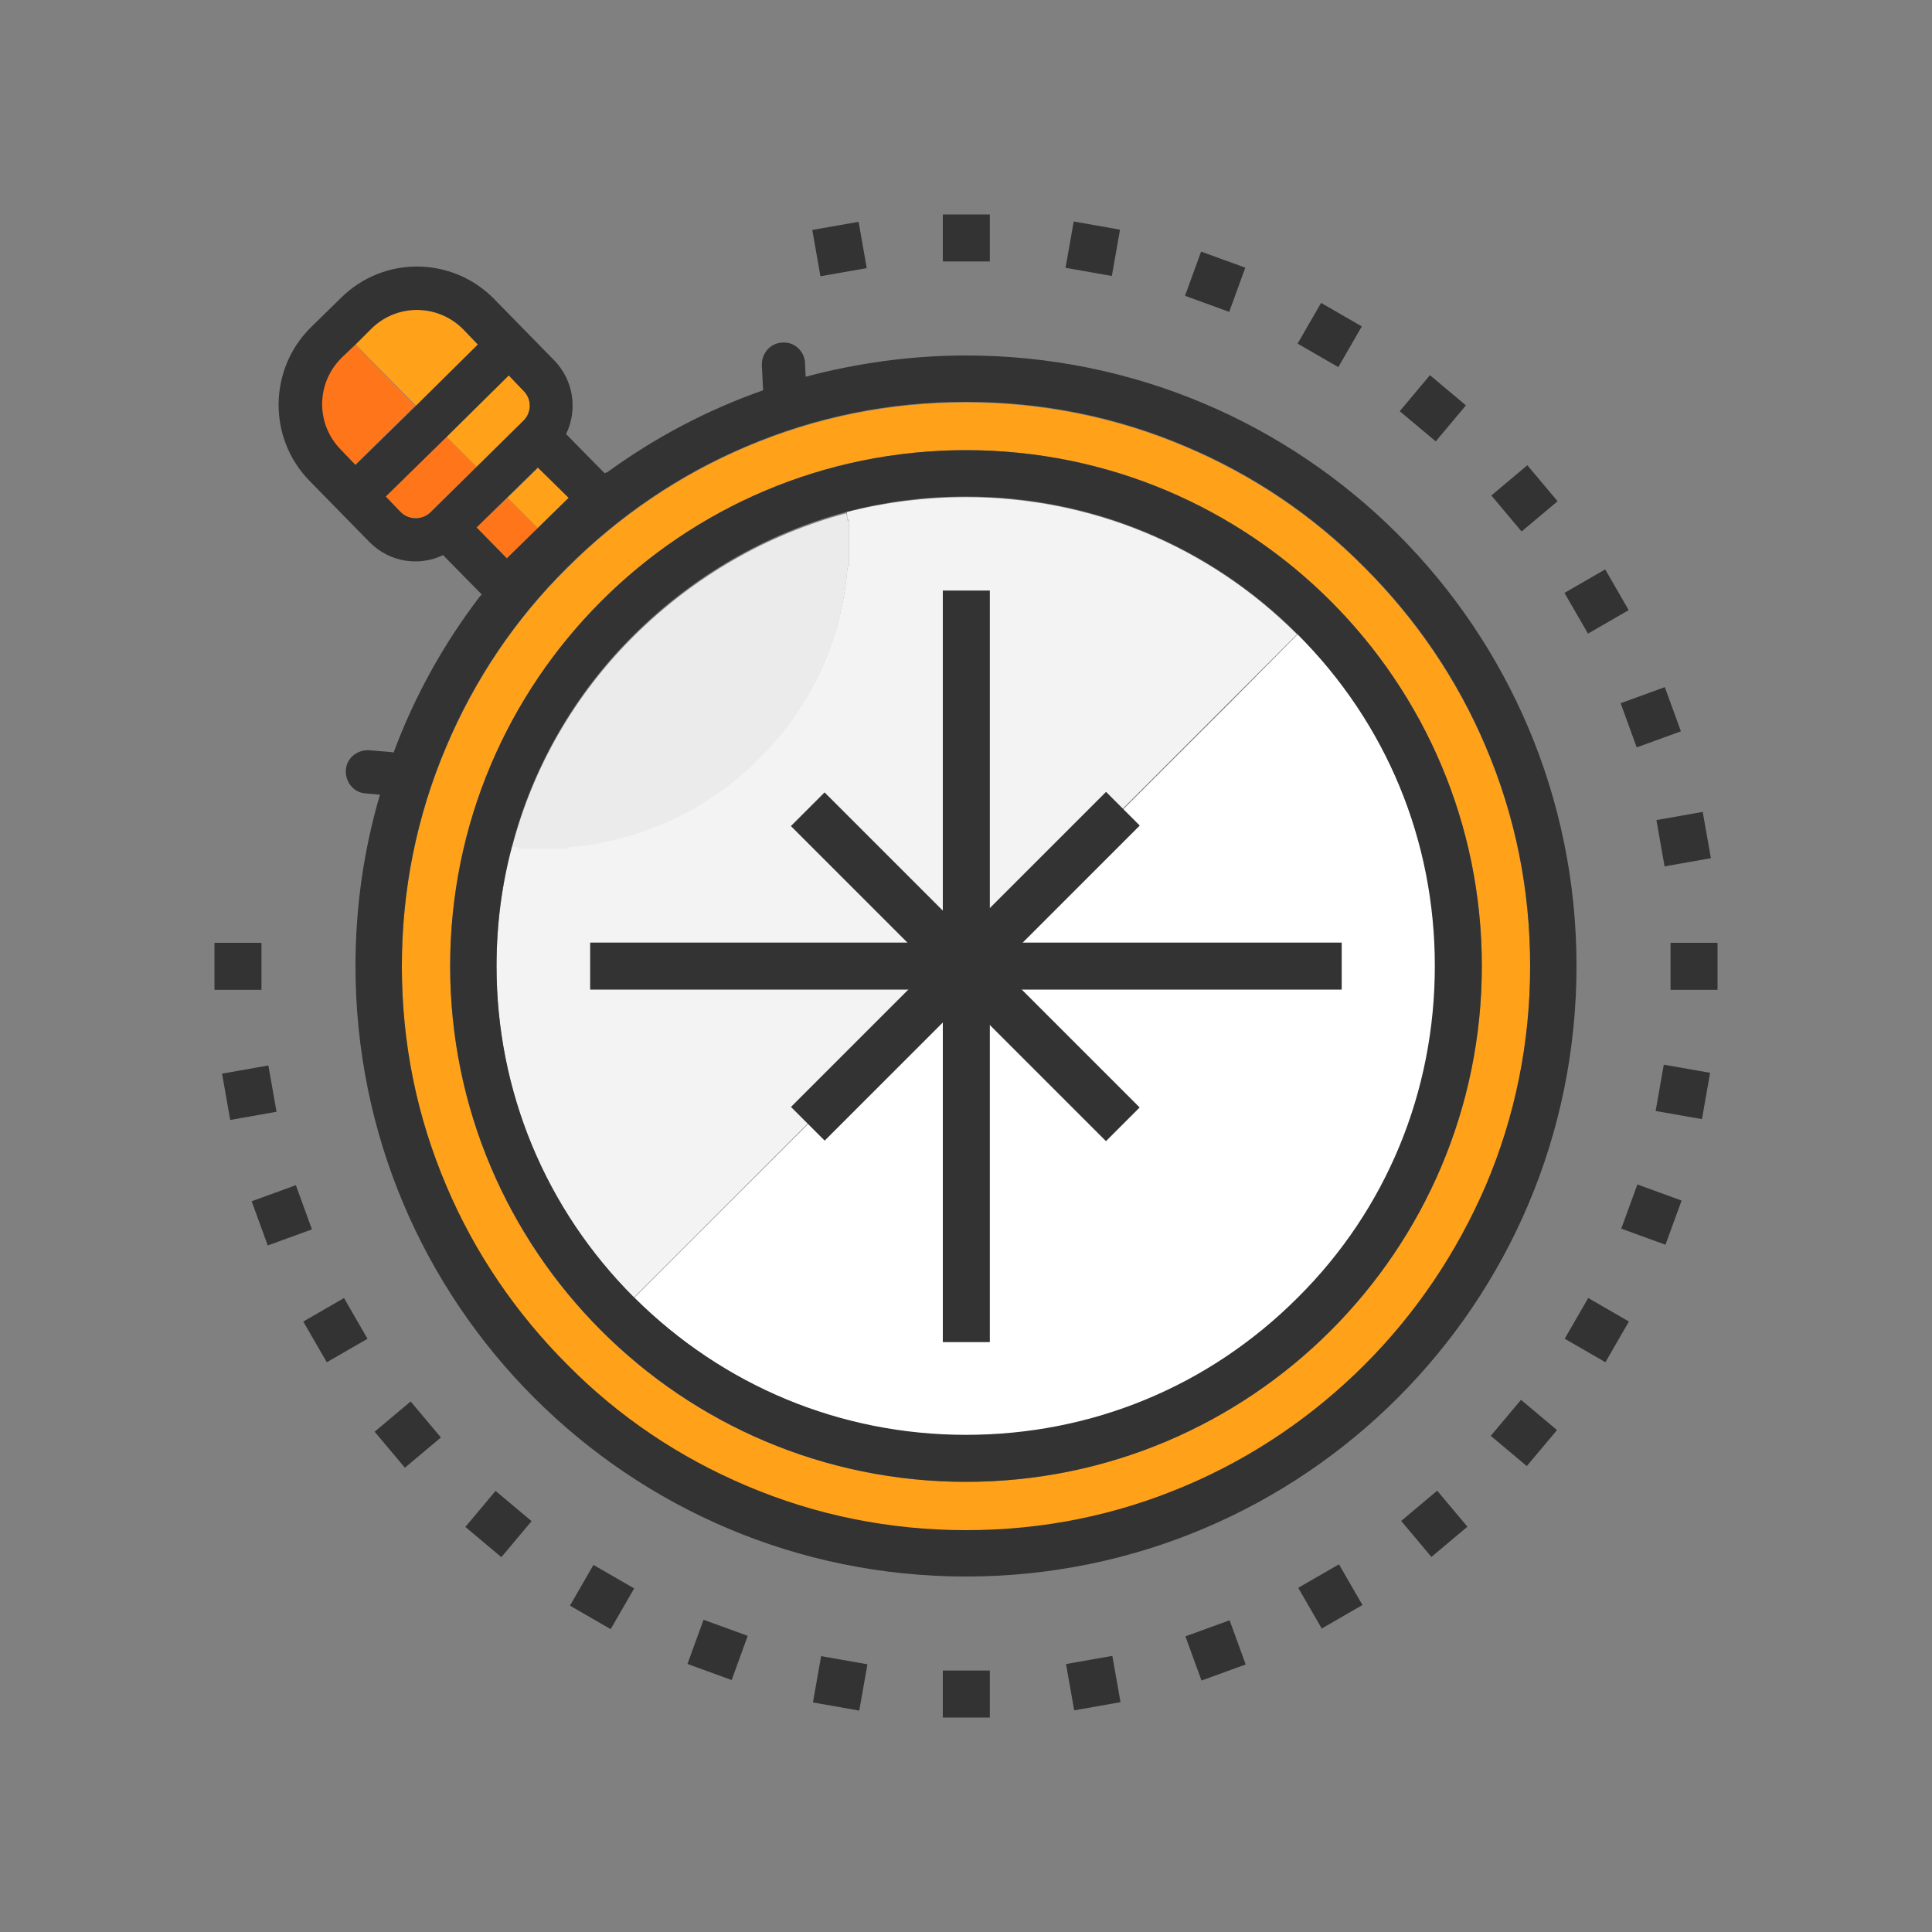
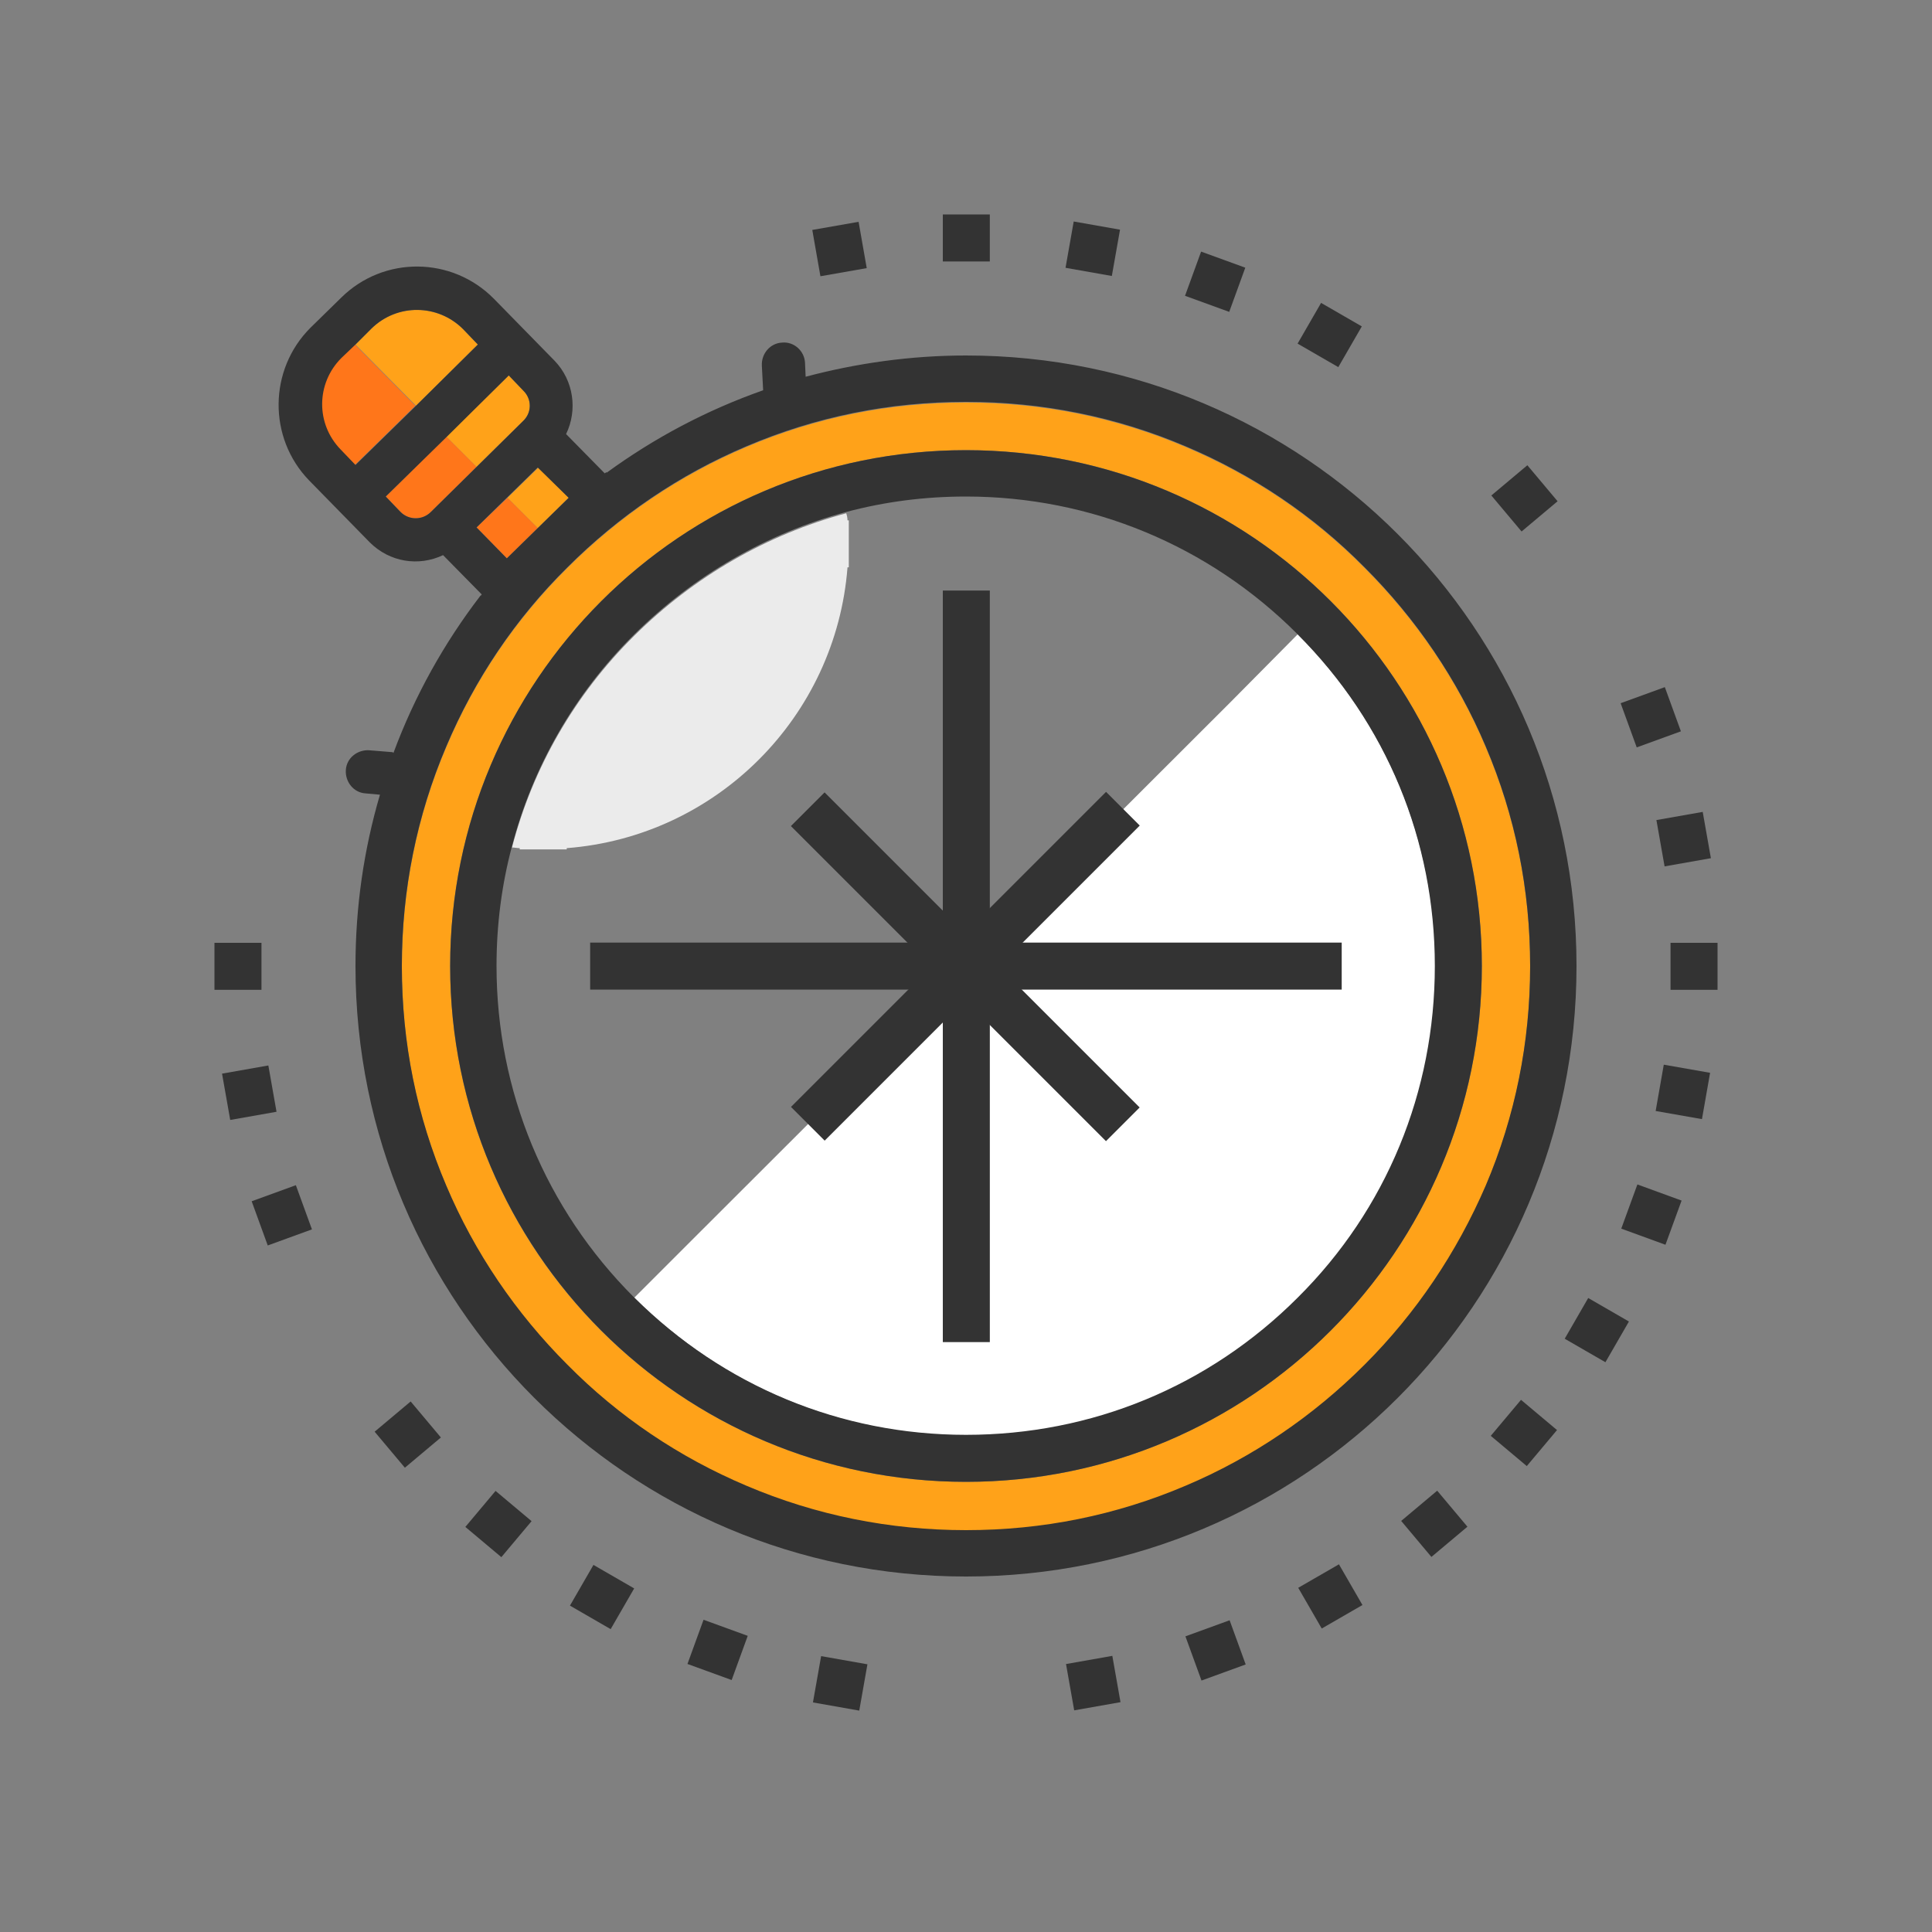
<svg xmlns="http://www.w3.org/2000/svg" version="1.1" id="Capa_1" x="0px" y="0px" viewBox="0 0 300 300" style="enable-background:new 0 0 300 300;" xml:space="preserve">
  <rect x="0" y="0" width="300" height="300" fill="#808080" stroke="none" />
  <style type="text/css">
	.st0{fill:#FFFFFF;}
	.st1{fill:#EBEBEB;}
	.st2{fill:#F3F3F3;}
	.st3{fill:#333333;}
	.st4{fill:none;}
	.st5{fill:#FFA219;}
	.st6{fill:#FF761A;}
	.st7{fill:#E30918;}
	.st8{fill:#00A7DF;}
	.st9{fill:#005098;}
	.st10{fill:#C10A1C;}
</style>
  <g>
    <g id="XMLID_1_">
      <g>
        <path class="st0" d="M201.5,98.5C201.5,98.5,201.5,98.6,201.5,98.5c13.8,13.8,21.4,32.1,21.4,51.6s-7.6,37.7-21.3,51.5     c-13.8,13.8-32,21.3-51.5,21.3s-37.7-7.6-51.5-21.3c0,0,0,0-0.1-0.1l10.7-10.7l81.9-81.8L201.5,98.5z" />
        <path class="st1" d="M131.6,80.8h0.2v7.3h-0.2c-1.8,23.2-20.3,41.8-43.6,43.6v0.2h-7.3v-0.2c-0.4,0-0.8-0.1-1.2-0.1     c3.2-12.3,9.7-23.7,19-32.9s20.6-15.7,32.9-19C131.5,80,131.6,80.4,131.6,80.8z" />
-         <path class="st2" d="M150,77.2c19.4,0,37.7,7.6,51.4,21.3l-103,103c-13.7-13.7-21.3-32-21.3-51.4c0-6.4,0.8-12.6,2.4-18.6     c0.4,0,0.8,0.1,1.2,0.1v0.2H88v-0.2c23.2-1.8,41.8-20.3,43.6-43.6h0.2v-7.3h-0.2c0-0.4-0.1-0.8-0.1-1.2     C137.4,78,143.7,77.2,150,77.2z" />
        <g>
          <polygon class="st3" points="146.4,146.4 146.4,146.5 146.4,153.6 146.4,153.7 153.6,153.7 153.6,153.7 153.6,146.4       153.6,146.4     " />
        </g>
      </g>
    </g>
  </g>
  <circle class="st4" cx="150" cy="150" r="150" />
  <g id="XMLID_2_">
    <g>
      <path class="st5" d="M69.9,150c0,44.3,35.9,80.1,80.1,80.1s80.1-35.9,80.1-80.1S194.3,69.9,150,69.9S69.9,105.8,69.9,150z     M184.1,69.4c10.4,4.4,19.8,10.7,27.8,18.8c8,8,14.4,17.4,18.8,27.8c4.6,10.8,6.9,22.2,6.9,34.1c0,11.8-2.3,23.3-6.9,34.1    c-4.4,10.4-10.7,19.8-18.8,27.8c-8,8-17.4,14.4-27.8,18.8c-10.8,4.6-22.2,6.9-34.1,6.9c-11.8,0-23.3-2.3-34.1-6.9    c-10.4-4.4-19.8-10.7-27.8-18.8c-8-8-14.4-17.4-18.8-27.8c-4.6-10.8-6.9-22.2-6.9-34.1c0-11.8,2.3-23.3,6.9-34.1    c4.4-10.4,10.7-19.8,18.8-27.8c8-8,17.4-14.4,27.8-18.8c10.8-4.6,22.2-6.9,34.1-6.9C161.8,62.5,173.3,64.8,184.1,69.4z" />
      <polygon class="st5" points="83.6,72.6 88.3,77.3 83.5,82 78.8,77.3   " />
      <polygon class="st6" points="83.5,82 78.7,86.7 74,81.9 78.8,77.3   " />
      <path class="st5" d="M81.3,60.7c1.3,1.3,1.3,3.4-0.1,4.7L74,72.5l-4.7-4.7l9.7-9.5L81.3,60.7z" />
      <path class="st6" d="M69.3,67.8l4.7,4.7l-7.1,7c-1.3,1.3-3.4,1.3-4.7,0l-2.3-2.4L69.3,67.8z" />
      <path class="st5" d="M57.7,51c4-3.9,10.3-3.8,14.2,0.1l2.3,2.4L64.6,63l-9.4-9.5L57.7,51z" />
      <path class="st6" d="M55.1,53.5l9.4,9.5l-9.4,9.2l-2.3-2.4c-3.9-4-3.8-10.3,0.1-14.2L55.1,53.5z" />
      <g>
        <rect x="259.4" y="146.4" class="st3" width="7.3" height="7.3" />
        <rect x="257.7" y="126.7" transform="matrix(0.985 -0.174 0.174 0.985 -18.675 47.381)" class="st3" width="7.3" height="7.3" />
        <rect x="257.7" y="166" transform="matrix(0.173 -0.985 0.985 0.173 48.996 397.63)" class="st3" width="7.3" height="7.3" />
        <rect x="252.6" y="107.7" transform="matrix(0.94 -0.342 0.342 0.94 -22.625 94.344)" class="st3" width="7.3" height="7.3" />
        <rect x="252.6" y="185" transform="matrix(0.343 -0.94 0.94 0.343 -8.792 364.771)" class="st3" width="7.3" height="7.3" />
-         <rect x="244.3" y="89.8" transform="matrix(0.866 -0.5 0.5 0.866 -13.533 136.45)" class="st3" width="7.3" height="7.3" />
        <rect x="244.3" y="202.9" transform="matrix(0.5 -0.866 0.866 0.5 -54.894 317.99)" class="st3" width="7.3" height="7.3" />
        <rect x="233" y="73.7" transform="matrix(0.766 -0.643 0.643 0.766 5.708 170.302)" class="st3" width="7.3" height="7.3" />
        <rect x="233" y="219" transform="matrix(0.643 -0.766 0.766 0.643 -86.087 260.618)" class="st3" width="7.3" height="7.3" />
        <rect x="219" y="233" transform="matrix(0.766 -0.643 0.643 0.766 -99.998 198.507)" class="st3" width="7.3" height="7.3" />
-         <rect x="219" y="59.7" transform="matrix(0.642 -0.766 0.766 0.642 31.022 193.277)" class="st3" width="7.3" height="7.3" />
        <rect x="202.9" y="48.4" transform="matrix(0.5 -0.866 0.866 0.5 58.124 204.868)" class="st3" width="7.3" height="7.3" />
        <rect x="202.9" y="244.3" transform="matrix(0.866 -0.5 0.5 0.866 -96.273 136.441)" class="st3" width="7.3" height="7.3" />
        <path class="st3" d="M150,69.9c-44.3,0-80.1,35.9-80.1,80.1s35.9,80.1,80.1,80.1s80.1-35.9,80.1-80.1S194.3,69.9,150,69.9z      M201.5,201.5c-13.8,13.8-32,21.3-51.5,21.3s-37.7-7.6-51.5-21.3c0,0,0,0-0.1-0.1c-13.7-13.7-21.3-32-21.3-51.4     c0-6.4,0.8-12.6,2.4-18.6c3.2-12.3,9.7-23.7,19-32.9s20.6-15.7,32.9-19c6-1.6,12.2-2.4,18.6-2.4c19.4,0,37.7,7.6,51.4,21.3     c0,0,0,0,0.1,0.1c13.8,13.8,21.3,32,21.3,51.5S215.3,187.8,201.5,201.5z" />
        <rect x="185" y="40.1" transform="matrix(0.342 -0.94 0.94 0.342 83.046 206.117)" class="st3" width="7.3" height="7.3" />
        <rect x="185" y="252.6" transform="matrix(0.94 -0.342 0.342 0.94 -76.217 79.917)" class="st3" width="7.3" height="7.3" />
        <rect x="166" y="35" transform="matrix(0.174 -0.985 0.985 0.174 102.096 199.004)" class="st3" width="7.3" height="7.3" />
        <rect x="166" y="257.7" transform="matrix(0.985 -0.174 0.174 0.985 -42.819 33.441)" class="st3" width="7.3" height="7.3" />
-         <rect x="146.4" y="259.4" class="st3" width="7.3" height="7.3" />
        <rect x="146.4" y="33.3" class="st3" width="7.3" height="7.3" />
        <path class="st3" d="M150,55.2c-8.6,0-17,1.2-24.9,3.3l-0.1-2.2c-0.1-1.8-1.7-3.3-3.6-3.1c-1.8,0.1-3.2,1.7-3.1,3.6l0.2,3.8     c0,0,0,0-0.1,0c0,0,0,0,0.1,0c-8.8,3.1-16.9,7.4-24.3,12.8c0,0,0,0,0-0.1c-0.1,0.1-0.2,0.1-0.3,0.2l-6-6.1     c1.8-3.7,1.2-8.3-1.8-11.4l-9.4-9.6c-6.5-6.6-17.1-6.7-23.7-0.2l-4.8,4.7C41.7,57.4,41.6,68,48,74.6l9.4,9.6     c3.1,3.1,7.6,3.8,11.4,2l6,6.1c-0.1,0.1-0.1,0.2-0.2,0.2c0,0,0,0,0,0c-5.6,7.3-10.2,15.5-13.5,24.4c0,0-0.1,0-0.1-0.1l-3.7-0.3     c-1.8-0.1-3.5,1.2-3.6,3.1c-0.1,1.8,1.2,3.5,3.1,3.6l2.2,0.2c-2.5,8.5-3.8,17.4-3.8,26.6c0,52.4,42.4,94.8,94.8,94.8     c52.4,0,94.8-42.4,94.8-94.8C244.8,97.6,202.4,55.2,150,55.2z M88.3,77.3L83.5,82l-4.8,4.7L74,81.9l4.7-4.6l4.8-4.7L88.3,77.3z      M79,58.3l2.3,2.4c1.3,1.3,1.3,3.4-0.1,4.7L74,72.5l-7.1,7c-1.3,1.3-3.4,1.3-4.7,0l-2.3-2.4l9.5-9.3L79,58.3z M57.7,51     c4-3.9,10.3-3.8,14.2,0.1l2.3,2.4L64.6,63l-9.4,9.2l-2.3-2.4c-3.9-4-3.8-10.3,0.1-14.2l2.2-2.1L57.7,51z M211.9,211.9     c-8,8-17.4,14.4-27.8,18.8c-10.8,4.6-22.2,6.9-34.1,6.9c-11.8,0-23.3-2.3-34.1-6.9c-10.4-4.4-19.8-10.7-27.8-18.8     c-8-8-14.4-17.4-18.8-27.8c-4.6-10.8-6.9-22.2-6.9-34.1c0-11.8,2.3-23.3,6.9-34.1c4.4-10.4,10.7-19.8,18.8-27.8     c8-8,17.4-14.4,27.8-18.8c10.8-4.6,22.2-6.9,34.1-6.9c11.8,0,23.3,2.3,34.1,6.9c10.4,4.4,19.8,10.7,27.8,18.8     c8,8,14.4,17.4,18.8,27.8c4.6,10.8,6.9,22.2,6.9,34.1c0,11.8-2.3,23.3-6.9,34.1C226.2,194.5,219.9,203.9,211.9,211.9z" />
        <rect x="126.7" y="257.7" transform="matrix(0.174 -0.985 0.985 0.174 -149.647 344.312)" class="st3" width="7.3" height="7.3" />
        <rect x="126.7" y="35" transform="matrix(0.985 -0.173 0.173 0.985 -4.723 23.15)" class="st3" width="7.3" height="7.3" />
        <rect x="107.7" y="252.6" transform="matrix(0.342 -0.94 0.94 0.342 -167.528 273.227)" class="st3" width="7.3" height="7.3" />
        <rect x="89.8" y="244.3" transform="matrix(0.5 -0.866 0.866 0.5 -167.962 204.938)" class="st3" width="7.3" height="7.3" />
        <rect x="73.7" y="233" transform="matrix(0.643 -0.766 0.766 0.643 -153.609 143.735)" class="st3" width="7.3" height="7.3" />
        <rect x="59.7" y="219" transform="matrix(0.766 -0.643 0.643 0.766 -128.373 92.946)" class="st3" width="7.3" height="7.3" />
-         <rect x="48.4" y="202.9" transform="matrix(0.866 -0.5 0.5 0.866 -96.27 53.699)" class="st3" width="7.3" height="7.3" />
        <rect x="40.1" y="185" transform="matrix(0.94 -0.342 0.342 0.94 -61.885 26.346)" class="st3" width="7.3" height="7.3" />
        <rect x="35" y="166" transform="matrix(0.985 -0.174 0.174 0.985 -28.881 9.295)" class="st3" width="7.3" height="7.3" />
        <rect x="33.3" y="146.4" class="st3" width="7.3" height="7.3" />
      </g>
    </g>
  </g>
  <rect x="146.2" y="115.5" transform="matrix(0.707 -0.707 0.707 0.707 -62.212 149.979)" class="st3" width="7.4" height="69.2" />
  <rect x="146.2" y="115.5" transform="matrix(0.707 0.707 -0.707 0.707 150.042 -62.061)" class="st3" width="7.4" height="69.2" />
  <rect x="146.4" y="91.7" transform="matrix(6.123234e-17 -1 1 6.123234e-17 -6.088281e-02 300.065)" class="st3" width="7.3" height="116.7" />
  <rect x="146.4" y="91.7" class="st3" width="7.3" height="116.7" />
</svg>